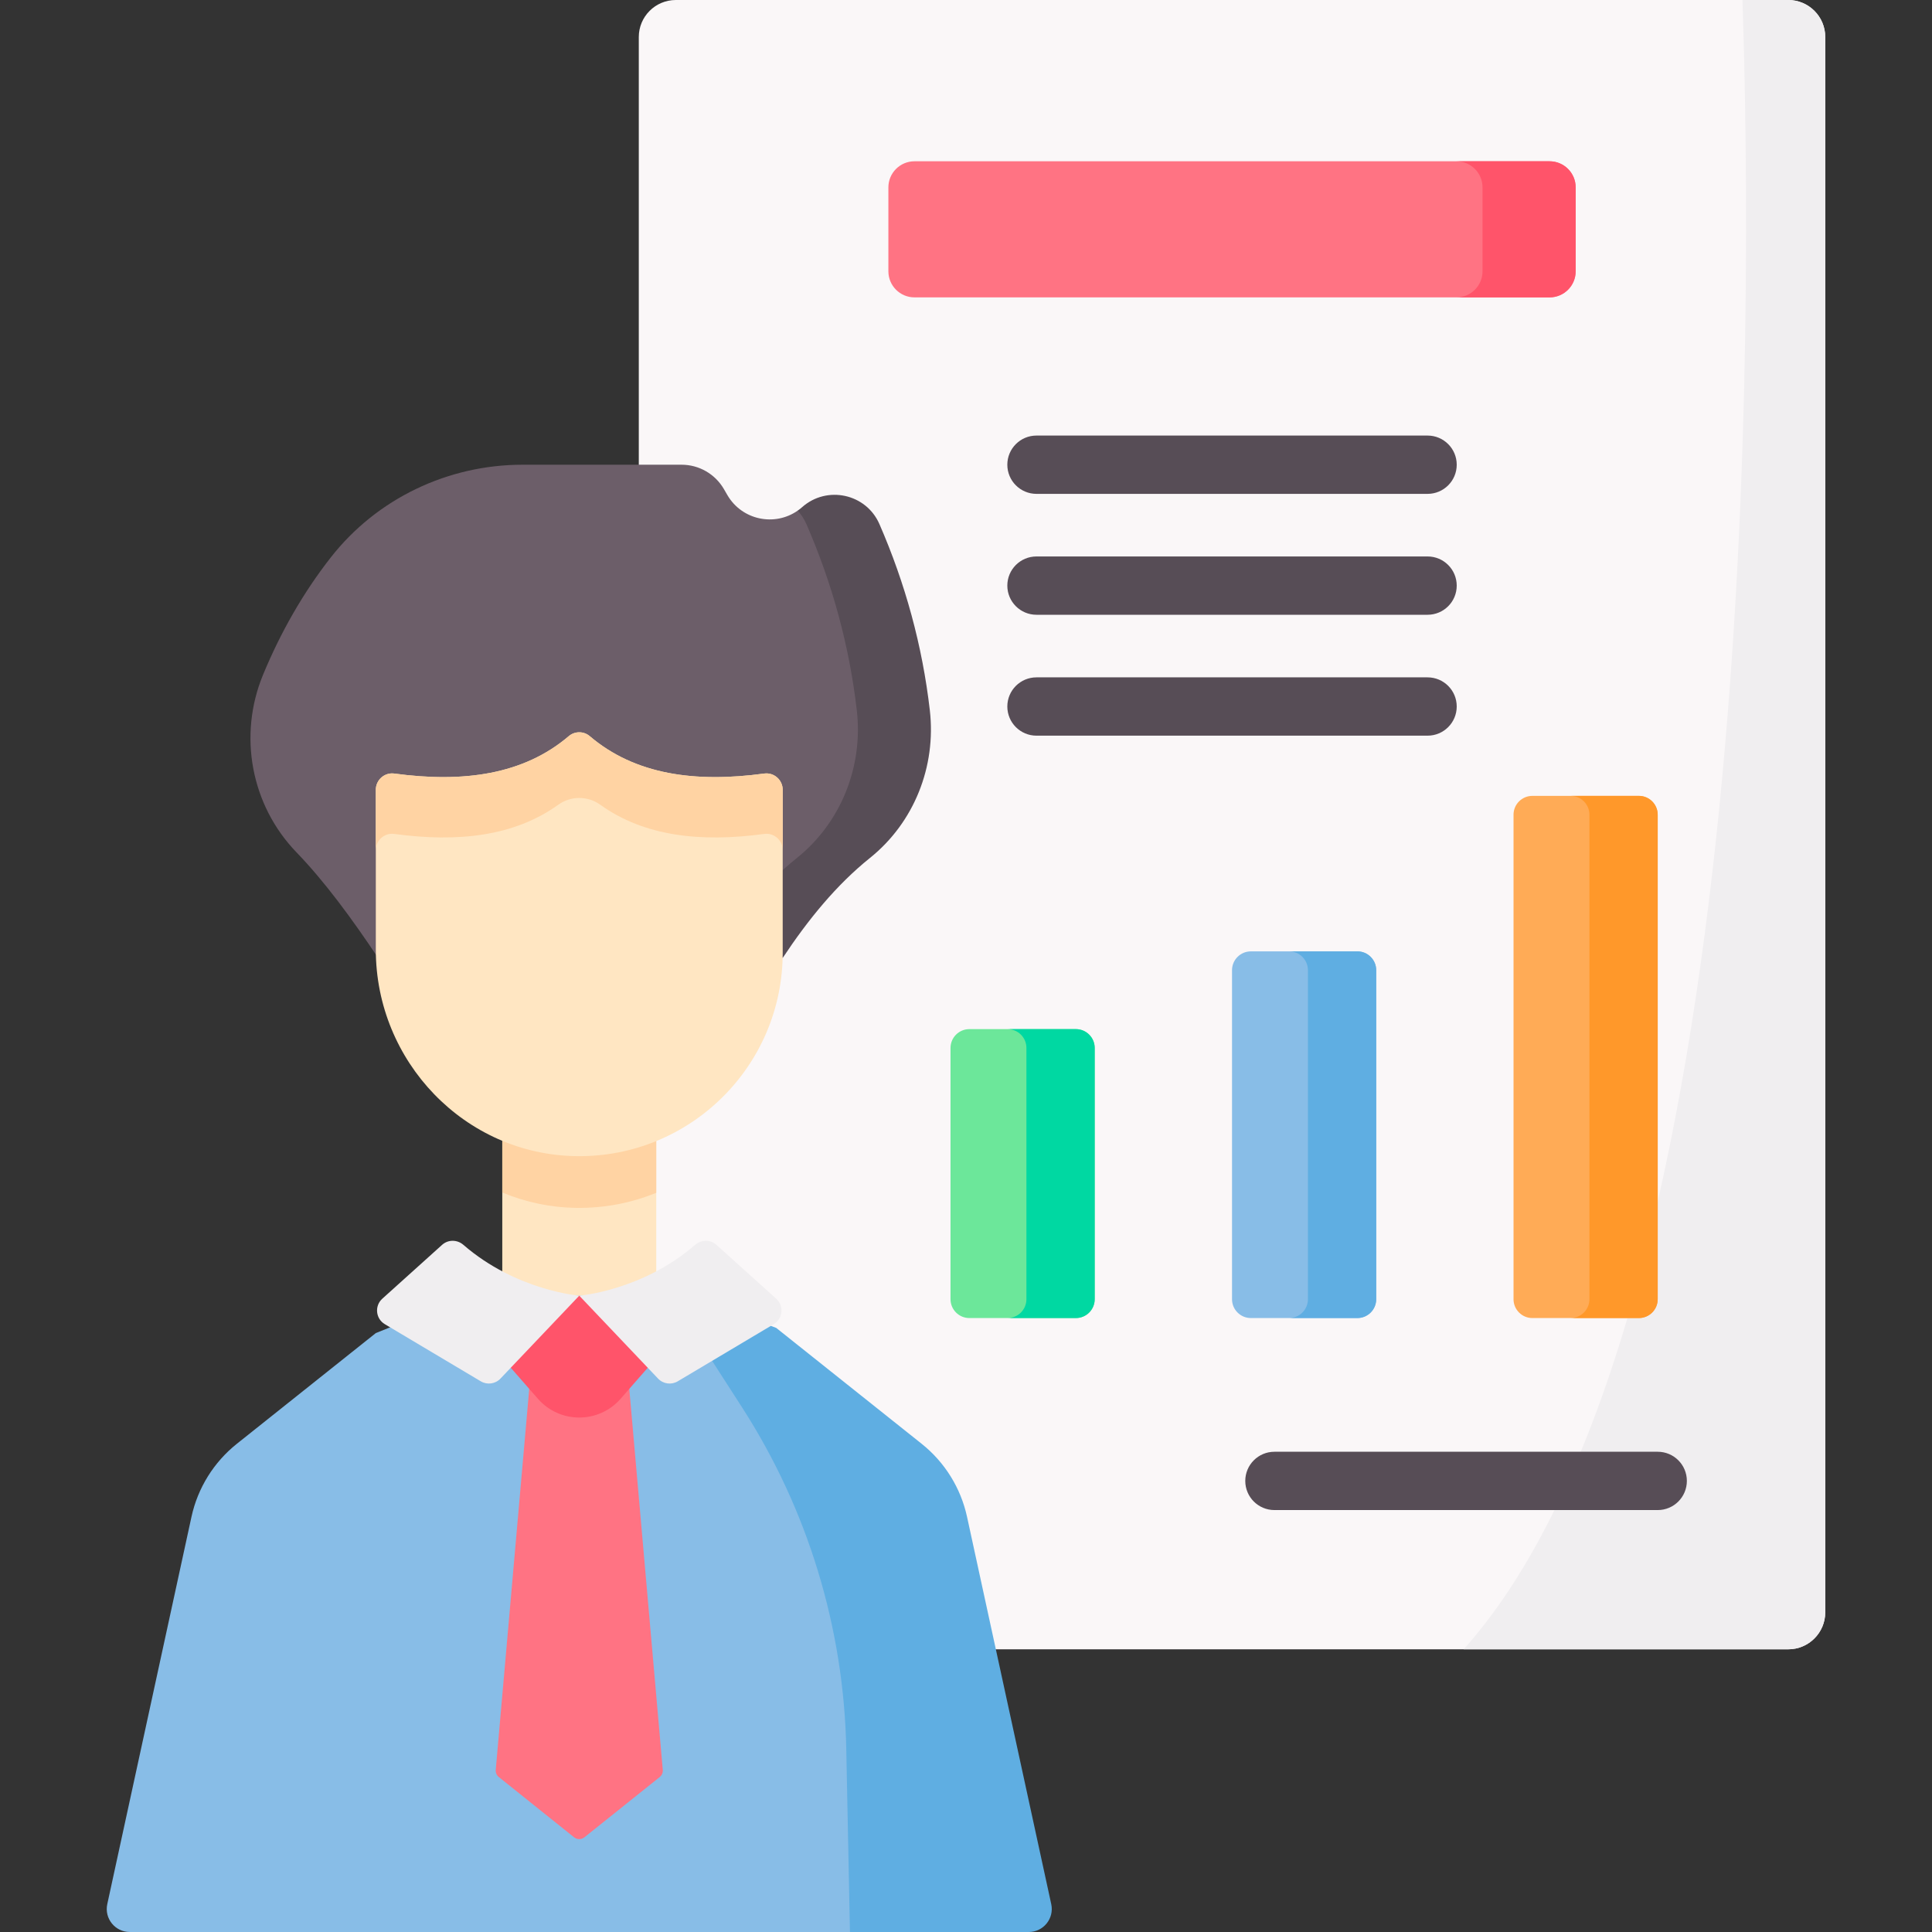
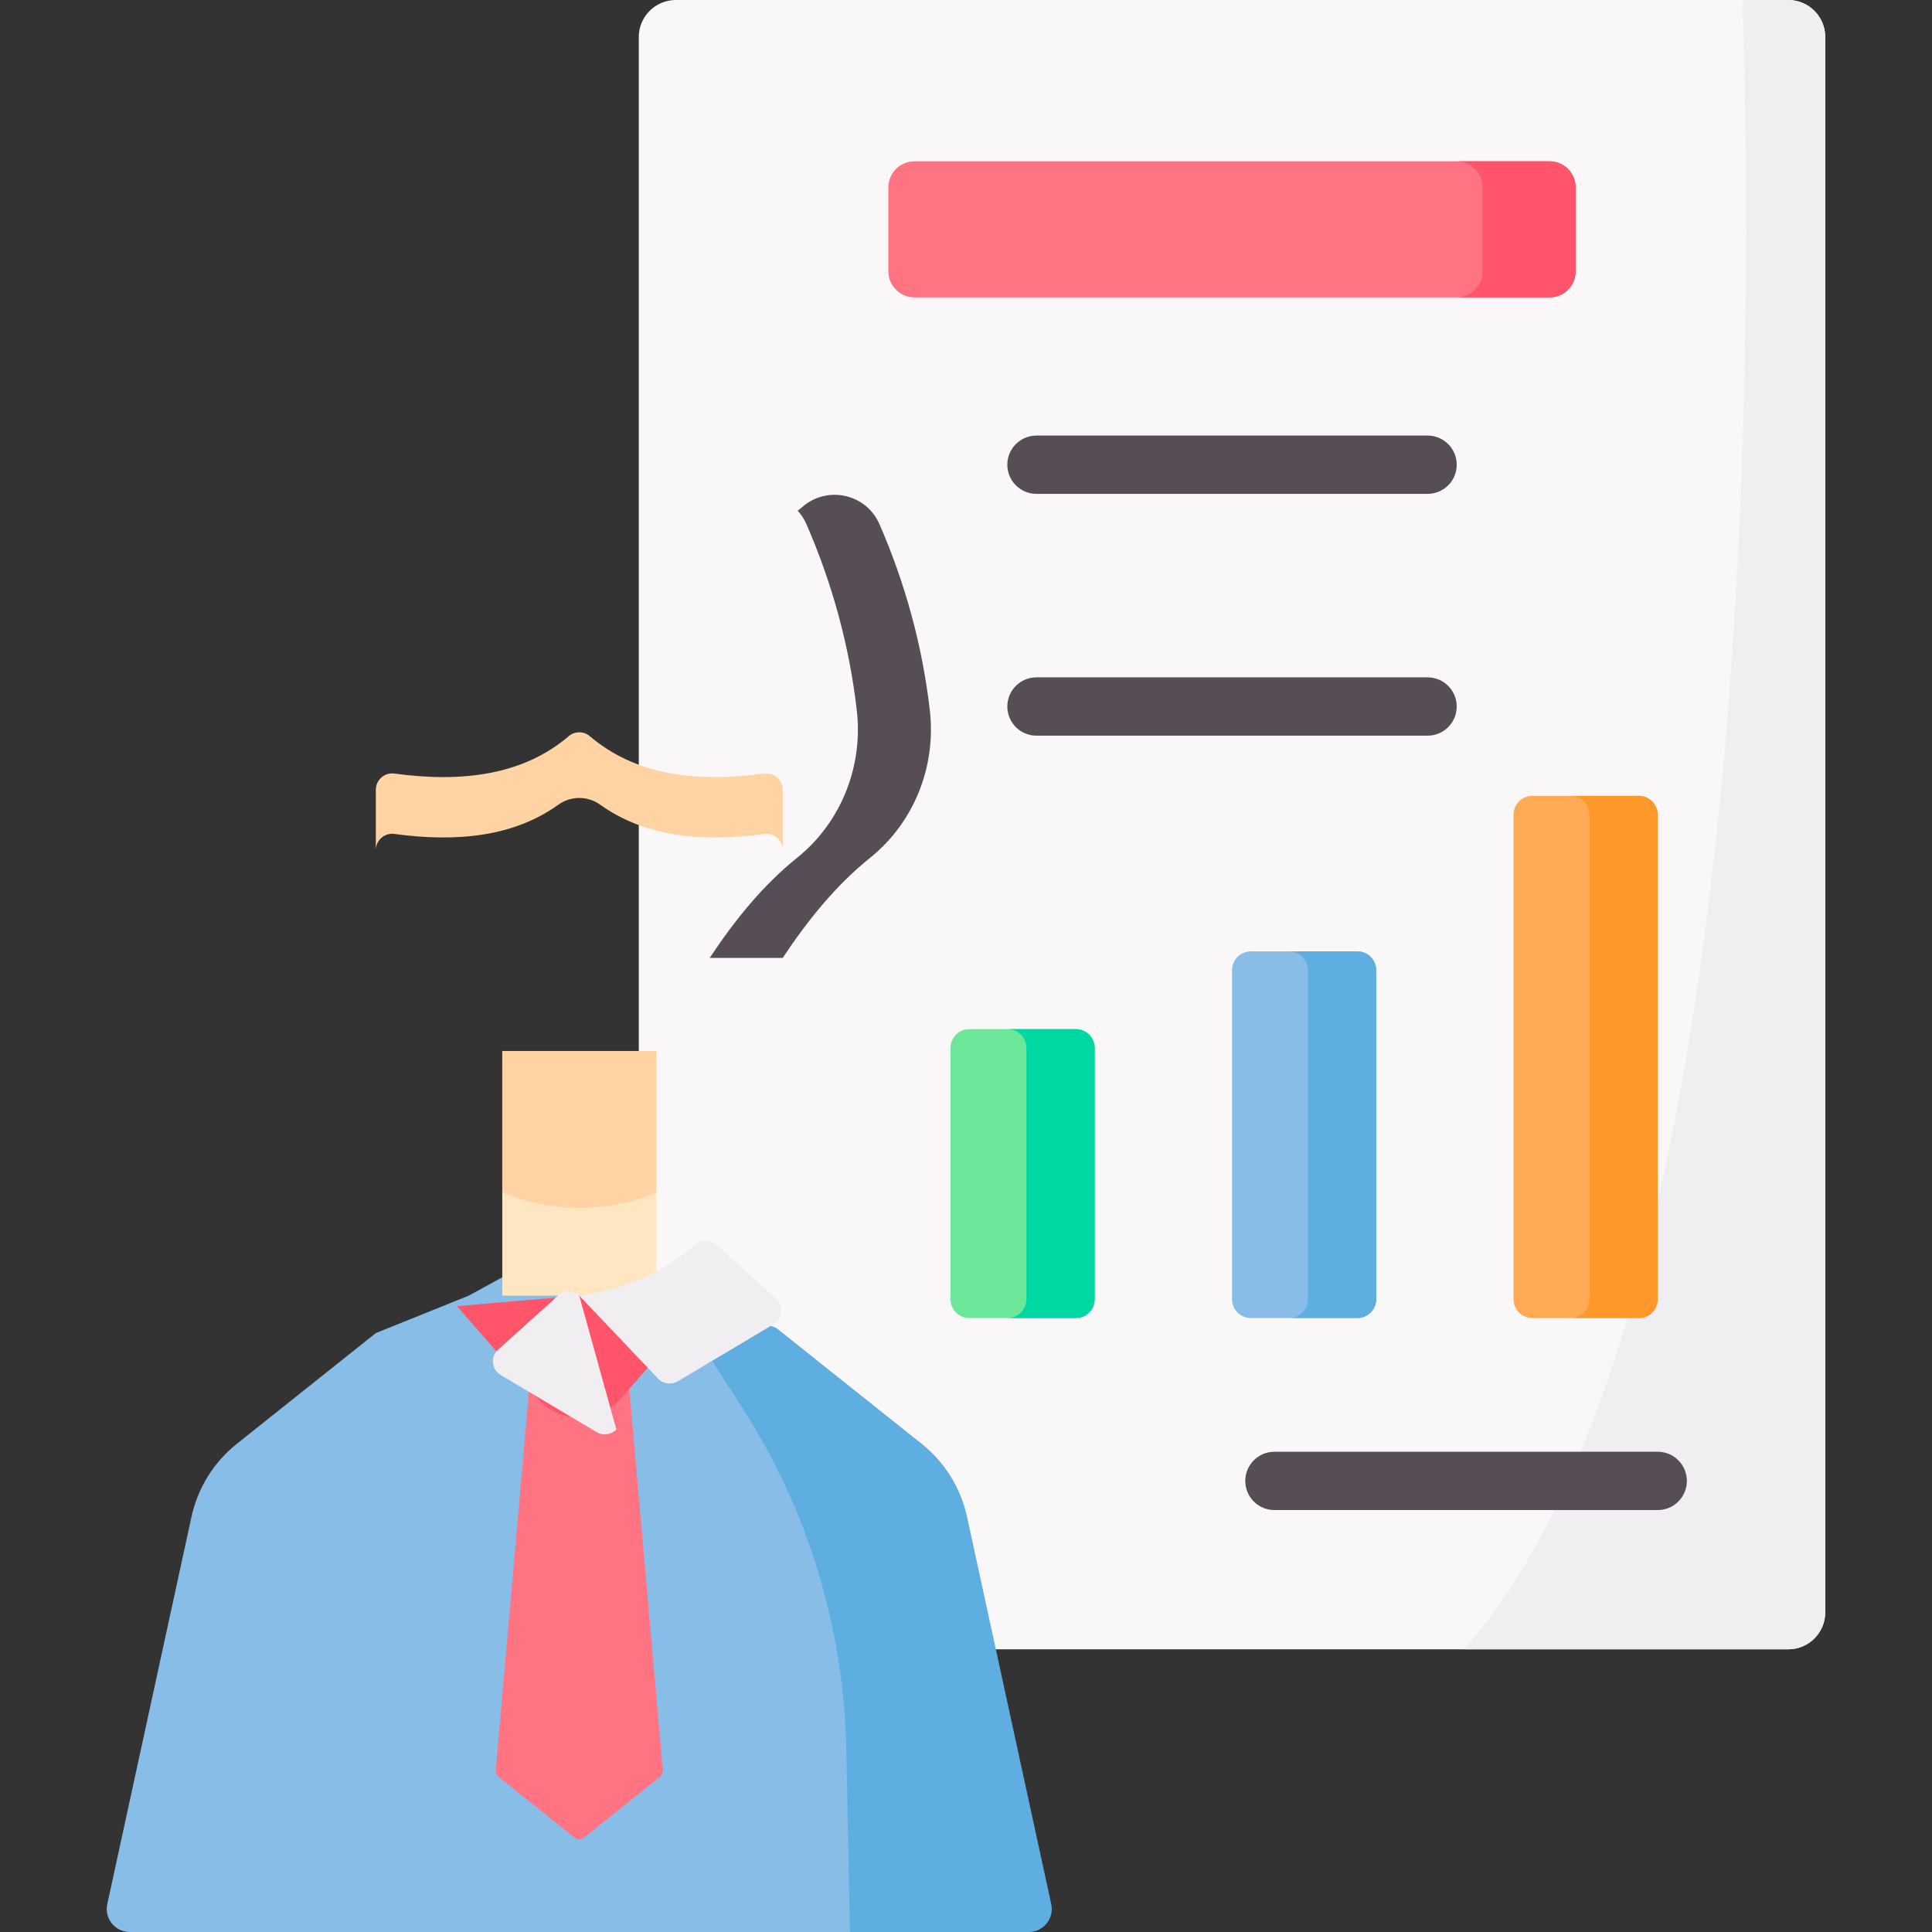
<svg xmlns="http://www.w3.org/2000/svg" id="Capa_1" height="512" viewBox="0 0 512 512" width="512">
  <rect x="0" y="0" width="512" height="512" fill="#333333" stroke="none" />
  <g>
    <path d="m483.712 427.271c0 5.419-4.393 9.812-9.812 9.812h-294.802c-5.419 0-9.812-4.393-9.812-9.812v-417.459c0-5.419 4.393-9.812 9.812-9.812h294.802c5.419 0 9.812 4.393 9.812 9.812z" fill="#faf7f8" />
    <path d="m461.769 0c2.605 77.88 5.56 348.163-73.88 437.083h86.011c5.419 0 9.812-4.393 9.812-9.812v-417.459c0-5.419-4.393-9.812-9.812-9.812z" fill="#f0eef0" />
    <g>
      <path d="m153.51 327.311-29.295 16.053-24.62 9.914-36.819 29.336c-6.12 4.876-10.37 11.715-12.033 19.362l-22.313 102.635c-.826 3.799 2.068 7.389 5.956 7.389h217.513l-6.139-110.024c-1.662-7.647-5.913-14.486-12.033-19.362l-38.545-30.711-12.377-8.539z" fill="#88bde7" />
      <path d="m256.277 401.976c-1.662-7.647-5.913-14.486-12.033-19.362l-38.545-30.711-22.894-8.539-8.039-4.405 21.928 34.077c17.385 27.017 26.932 58.329 27.576 90.449l.975 48.515h47.389c3.888 0 6.781-3.591 5.956-7.389z" fill="#5faee2" />
      <path d="m175.644 469.034c.064.73-.241 1.444-.813 1.902l-19.953 15.966c-.8.64-1.936.64-2.736 0l-19.953-15.966c-.572-.458-.877-1.172-.813-1.902l8.71-99.084 1.511-17.187h23.827l1.636 18.612z" fill="#ff7383" />
      <path d="m164.466 370.691 21.486-24.547-32.442-2.78-32.442 2.78 21.486 24.547c5.801 6.627 16.111 6.627 21.912 0z" fill="#ff546a" />
      <path d="m133.11 278.522h40.8v64.842h-40.8z" fill="#ffe6c2" />
      <path d="m133.11 316.023c6.076 2.533 12.708 3.986 19.684 4.076 7.48.097 14.615-1.332 21.116-3.992v-37.586h-40.8z" fill="#ffd3a3" />
-       <path d="m209.952 238.574 17.529-18.316 7.903-23.579-9.263-40.211-5.053-21.141h-9.675c-6.125 4.281-14.78 2.505-18.637-4.14l-.911-1.57c-2.322-4.001-6.599-6.463-11.225-6.463h-42.115c-19.797 0-38.609 8.961-50.822 24.543-7.304 9.319-13.33 19.879-17.982 31.145-6.624 16.043-3.188 34.543 8.866 47.03 7.5 7.77 14.64 17.504 21.643 27.991h72.407z" fill="#6c5e69" />
      <g>
        <path d="m246.415 188.232c-1.973-17.113-6.509-33.62-13.359-49.344-3.511-8.059-13.894-10.315-20.479-4.492-.382.338-.777.648-1.184.932.929 1.017 1.718 2.204 2.309 3.56 6.85 15.724 11.386 32.231 13.359 49.344 1.718 14.897-4.167 29.736-15.86 39.126-8.88 7.131-16.363 16.296-23.13 26.505h19.354c6.767-10.209 14.25-19.375 23.13-26.505 11.693-9.39 17.578-24.229 15.86-39.126z" fill="#574d56" />
      </g>
-       <path d="m152.794 306.389c-29.629-.384-53.2-25.083-53.2-54.714v-42.37c0-2.62 2.305-4.66 4.9-4.307 18.243 2.482 34.222.33 46.243-9.919 1.59-1.356 3.953-1.356 5.544 0 12.021 10.249 28 12.401 46.243 9.919 2.596-.353 4.9 1.687 4.9 4.307v43.174c.001 30.014-24.525 54.301-54.63 53.91z" fill="#ffe6c2" />
      <path d="m202.525 204.998c-18.243 2.482-34.222.33-46.242-9.918-1.591-1.356-3.955-1.356-5.546 0-12.021 10.249-27.999 12.4-46.242 9.918-2.596-.353-4.9 1.687-4.9 4.307v16.001c0-2.62 2.305-4.66 4.9-4.307 16.869 2.295 31.803.628 43.461-7.74 3.325-2.386 7.784-2.386 11.109 0 11.658 8.368 26.591 10.035 43.461 7.74 2.596-.353 4.9 1.687 4.9 4.307v-16.001c-.001-2.62-2.305-4.66-4.901-4.307z" fill="#ffd3a3" />
      <g fill="#f0eef0">
-         <path d="m153.51 343.364s-16.671-1.295-30.711-13.47c-1.629-1.412-4.035-1.441-5.637.002l-15.846 14.273c-2.109 1.9-1.774 5.299.664 6.751l25.434 15.143c1.691 1.007 3.854.709 5.21-.718z" />
+         <path d="m153.51 343.364c-1.629-1.412-4.035-1.441-5.637.002l-15.846 14.273c-2.109 1.9-1.774 5.299.664 6.751l25.434 15.143c1.691 1.007 3.854.709 5.21-.718z" />
        <path d="m153.51 343.364s16.671-1.295 30.711-13.47c1.629-1.412 4.035-1.441 5.637.002l15.846 14.273c2.109 1.9 1.774 5.299-.664 6.751l-25.434 15.143c-1.691 1.007-3.854.709-5.21-.718z" />
      </g>
    </g>
    <path d="m410.651 78.807h-168.304c-3.82 0-6.917-3.097-6.917-6.917v-22.233c0-3.82 3.097-6.917 6.917-6.917h168.305c3.82 0 6.917 3.097 6.917 6.917v22.233c-.001 3.82-3.098 6.917-6.918 6.917z" fill="#ff7383" />
    <path d="m410.651 42.741h-24.683c3.82 0 6.917 3.097 6.917 6.916v22.233c0 3.82-3.097 6.917-6.917 6.917h24.683c3.82 0 6.917-3.097 6.917-6.917v-22.233c0-3.82-3.097-6.916-6.917-6.916z" fill="#ff546a" />
    <g>
      <g>
        <path d="m285.115 349.297h-28.224c-2.758 0-4.993-2.236-4.993-4.993v-66.584c0-2.758 2.236-4.993 4.993-4.993h28.224c2.758 0 4.993 2.236 4.993 4.993v66.584c.001 2.757-2.235 4.993-4.993 4.993z" fill="#6ce79a" />
        <path d="m285.115 272.726h-18.094c2.758 0 4.993 2.236 4.993 4.993v66.584c0 2.758-2.236 4.993-4.993 4.993h18.094c2.758 0 4.993-2.236 4.993-4.993v-66.584c.001-2.757-2.235-4.993-4.993-4.993z" fill="#00d8a2" />
      </g>
      <g>
        <path d="m359.716 349.297h-28.224c-2.758 0-4.993-2.236-4.993-4.993v-87.187c0-2.758 2.236-4.993 4.993-4.993h28.224c2.758 0 4.993 2.236 4.993 4.993v87.187c0 2.757-2.235 4.993-4.993 4.993z" fill="#88bde7" />
        <path d="m359.716 252.122h-18.094c2.758 0 4.993 2.236 4.993 4.993v87.187c0 2.758-2.236 4.993-4.993 4.993h18.094c2.758 0 4.993-2.236 4.993-4.993v-87.187c0-2.757-2.235-4.993-4.993-4.993z" fill="#5faee2" />
      </g>
      <g>
        <path d="m434.317 349.297h-28.224c-2.758 0-4.993-2.236-4.993-4.993v-128.395c0-2.758 2.236-4.993 4.993-4.993h28.224c2.758 0 4.993 2.236 4.993 4.993v128.395c0 2.757-2.235 4.993-4.993 4.993z" fill="#ffab56" />
        <path d="m434.317 210.915h-18.094c2.758 0 4.993 2.236 4.993 4.993v128.395c0 2.758-2.236 4.993-4.993 4.993h18.094c2.758 0 4.993-2.236 4.993-4.993v-128.394c0-2.758-2.235-4.994-4.993-4.994z" fill="#ff982a" />
      </g>
    </g>
    <g>
      <g>
        <path d="m378.321 130.881h-103.643c-4.268 0-7.726-3.459-7.726-7.726s3.459-7.726 7.726-7.726h103.643c4.268 0 7.726 3.459 7.726 7.726s-3.459 7.726-7.726 7.726z" fill="#574d56" />
      </g>
      <g>
-         <path d="m378.321 162.92h-103.643c-4.268 0-7.726-3.459-7.726-7.726s3.459-7.726 7.726-7.726h103.643c4.268 0 7.726 3.459 7.726 7.726s-3.459 7.726-7.726 7.726z" fill="#574d56" />
-       </g>
+         </g>
      <g>
        <path d="m378.321 194.959h-103.643c-4.268 0-7.726-3.459-7.726-7.726 0-4.268 3.459-7.726 7.726-7.726h103.643c4.268 0 7.726 3.459 7.726 7.726s-3.459 7.726-7.726 7.726z" fill="#574d56" />
      </g>
    </g>
    <g>
      <path d="m439.311 400.183h-101.575c-4.268 0-7.726-3.459-7.726-7.726s3.459-7.726 7.726-7.726h101.574c4.268 0 7.726 3.459 7.726 7.726s-3.458 7.726-7.725 7.726z" fill="#574d56" />
    </g>
  </g>
</svg>